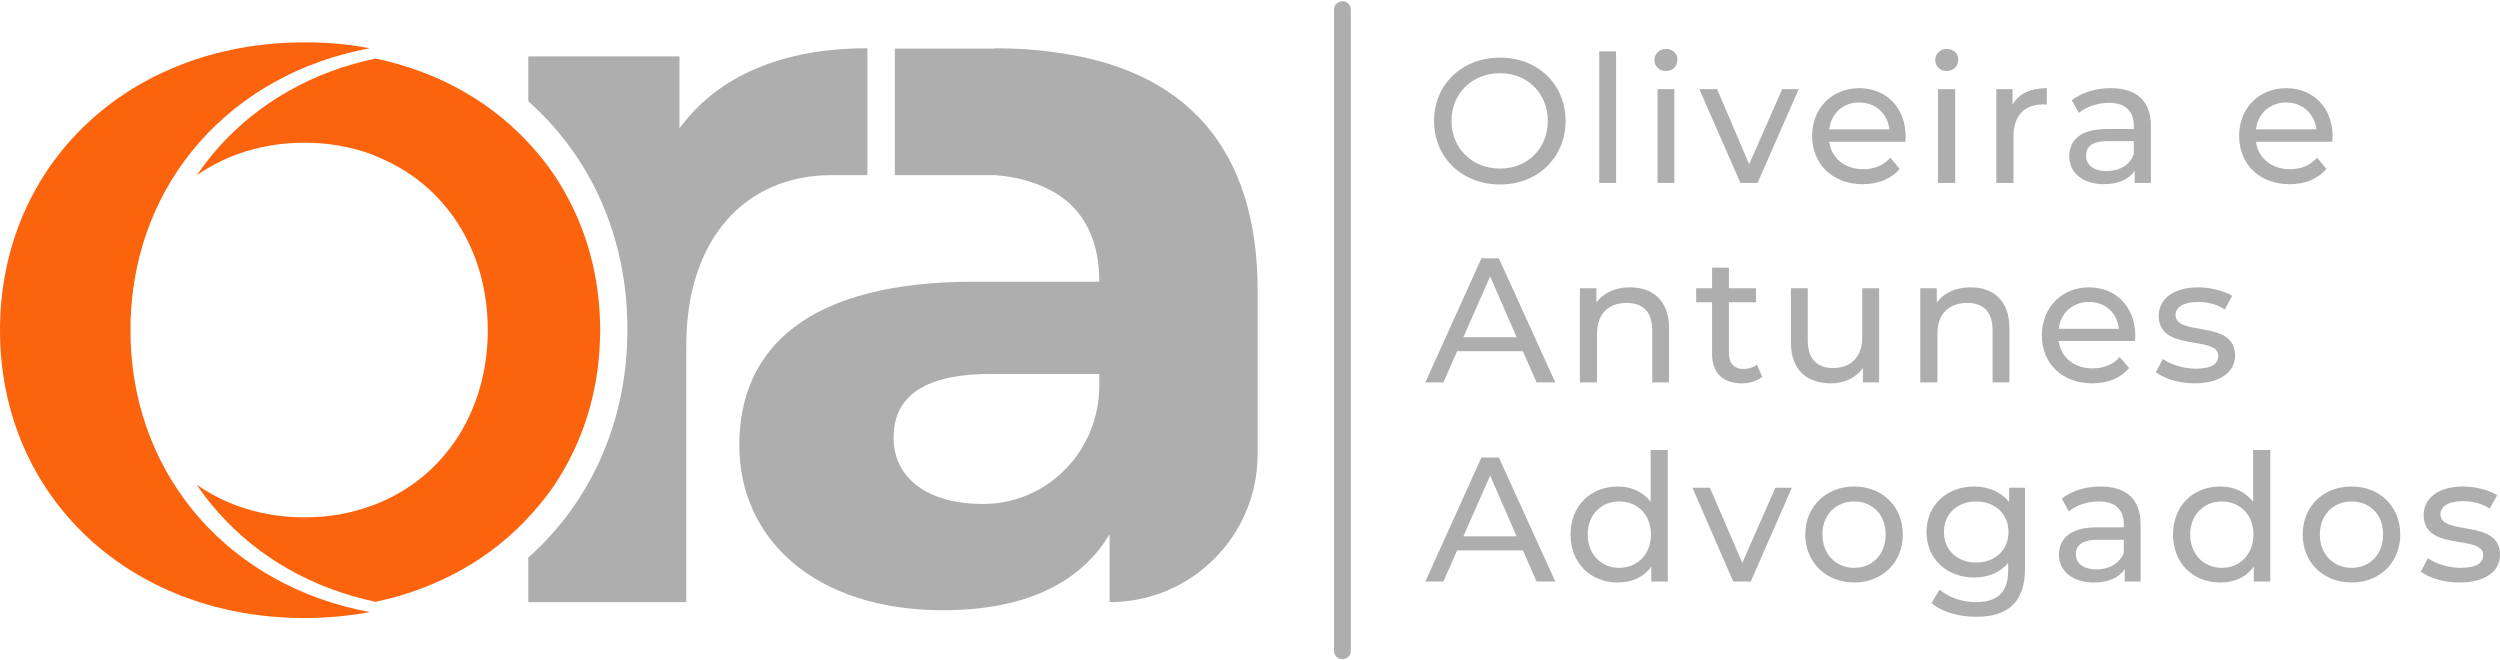
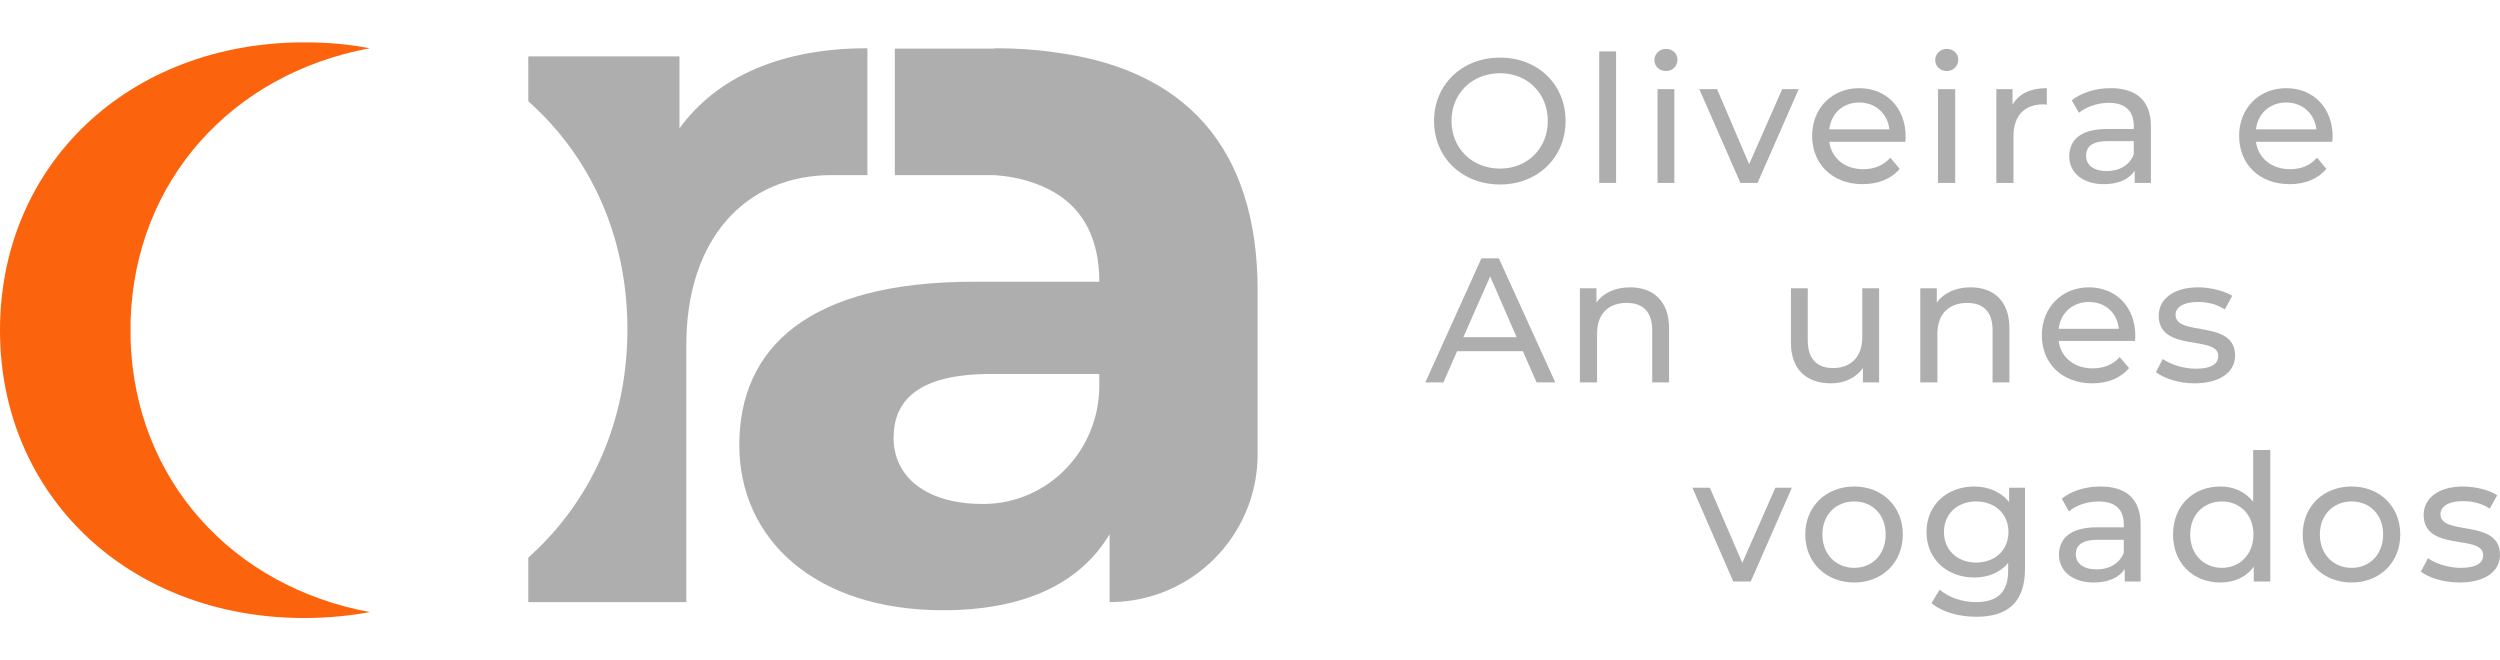
<svg xmlns="http://www.w3.org/2000/svg" xml:space="preserve" width="371px" height="98px" style="shape-rendering:geometricPrecision; text-rendering:geometricPrecision; image-rendering:optimizeQuality; fill-rule:evenodd; clip-rule:evenodd" viewBox="0 0 80.21 21.11">
  <defs>
    <style type="text/css"> .fil0 {fill:#AEAEAE;fill-rule:nonzero} .fil1 {fill:#FC630D;fill-rule:nonzero} </style>
  </defs>
  <g id="Camada_x0020_1">
    <path class="fil0" d="M27.83 1.52l0 4.06 -1.15 0c-2.8,0 -4.66,2.09 -4.66,5.44l0 8.26 -5.07 0 0 -1.43c1.99,-1.77 3.18,-4.34 3.18,-7.32 0,-2.99 -1.19,-5.55 -3.18,-7.32l0 -1.44 4.85 0 0 2.31c1.23,-1.69 3.32,-2.57 6.02,-2.57 0,0 0,0 0,0.01l0.01 0z" />
    <path class="fil0" d="M33.84 1.64c-0.61,-0.09 -1.24,-0.13 -1.92,-0.13l0 0.01 -3.21 0 0 4.06 3.21 0 0 0c0.78,0.06 1.41,0.26 1.92,0.56 0.96,0.57 1.43,1.55 1.43,2.86l-4.03 0c-5.34,0 -7.52,2.15 -7.52,5.24 0,3.03 2.44,5.3 6.54,5.3 2.57,0 4.39,-0.84 5.34,-2.44l0 2.18c1.31,0 2.5,-0.53 3.36,-1.39 0.86,-0.86 1.39,-2.05 1.39,-3.36l0 -5.24c0,-4.63 -2.36,-7.11 -6.51,-7.65zm1.43 10.7l0 0c0,2.06 -1.63,3.77 -3.69,3.79 -0.01,0 -0.03,0 -0.05,0 -1.79,0 -2.86,-0.85 -2.86,-2.12 0,-1.17 0.75,-2.05 3.12,-2.05l3.48 0 0 0.38z" />
    <path class="fil1" d="M4.19 10.87c0,-0.03 0,-0.06 0,-0.09 0,-0.07 0,-0.15 0,-0.22 0,-0.08 0,-0.16 0,-0.24 0,-0.02 0,-0.05 0,-0.08 0.14,-4.47 3.24,-7.91 7.67,-8.73 -0.66,-0.13 -1.36,-0.19 -2.09,-0.19 -5.64,0 -9.77,3.92 -9.77,9.24 0,5.3 4.13,9.23 9.77,9.23 0.73,0 1.43,-0.07 2.1,-0.19 -4.44,-0.82 -7.54,-4.26 -7.68,-8.73z" />
-     <path class="fil1" d="M19.26 10.55c0,0.07 -0.01,0.15 -0.01,0.21l0 0.02c0,0.02 0,0.05 0,0.07 -0.05,1.73 -0.56,3.32 -1.46,4.67l0 0c-0.21,0.31 -0.45,0.61 -0.7,0.89 -1.28,1.45 -3.02,2.43 -5.04,2.86 -2.02,-0.43 -3.75,-1.41 -5.04,-2.86 -0.25,-0.28 -0.49,-0.58 -0.7,-0.9 0.95,0.67 2.14,1.05 3.46,1.05 0.78,0 1.51,-0.13 2.2,-0.39 0.03,-0.01 0.05,-0.02 0.08,-0.03 2.22,-0.87 3.6,-3 3.6,-5.59 0,-2.58 -1.38,-4.71 -3.6,-5.58 -0.02,-0.01 -0.05,-0.03 -0.08,-0.04 -0.69,-0.26 -1.42,-0.39 -2.2,-0.39 -1.32,0 -2.5,0.38 -3.45,1.04 0.21,-0.31 0.44,-0.61 0.69,-0.89 1.29,-1.44 3.02,-2.43 5.04,-2.85 2.02,0.42 3.76,1.41 5.04,2.85 0.26,0.29 0.49,0.59 0.7,0.9 0.9,1.35 1.41,2.94 1.46,4.66 0,0.02 0,0.05 0,0.07l0 0.02c0,0.07 0.01,0.14 0.01,0.21z" />
    <path class="fil0" d="M46.01 3.84c0,-1.16 0.89,-2.03 2.12,-2.03 1.21,0 2.1,0.86 2.1,2.03 0,1.17 -0.89,2.04 -2.1,2.04 -1.23,0 -2.12,-0.87 -2.12,-2.04zm3.65 0l0 0c0,-0.88 -0.65,-1.53 -1.53,-1.53 -0.9,0 -1.56,0.65 -1.56,1.53 0,0.88 0.66,1.53 1.56,1.53 0.88,0 1.53,-0.65 1.53,-1.53z" />
    <polygon class="fil0" points="51.31,1.61 51.85,1.61 51.85,5.83 51.31,5.83 " />
    <path class="fil0" d="M53.08 1.89c0,-0.2 0.16,-0.36 0.37,-0.36 0.21,0 0.37,0.15 0.37,0.34 0,0.21 -0.15,0.37 -0.37,0.37 -0.21,0 -0.37,-0.15 -0.37,-0.35zm0.1 0.93l0 0 0.54 0 0 3.01 -0.54 0 0 -3.01z" />
    <polygon class="fil0" points="57.71,2.82 56.39,5.83 55.84,5.83 54.52,2.82 55.09,2.82 56.12,5.23 57.18,2.82 " />
    <path class="fil0" d="M61.13 4.51l-2.44 0c0.07,0.52 0.49,0.88 1.09,0.88 0.35,0 0.65,-0.12 0.87,-0.37l0.3 0.36c-0.27,0.32 -0.69,0.49 -1.19,0.49 -0.97,0 -1.62,-0.65 -1.62,-1.55 0,-0.89 0.64,-1.53 1.51,-1.53 0.87,0 1.49,0.63 1.49,1.55 0,0.05 0,0.11 -0.01,0.17zm-2.44 -0.4l0 0 1.93 0c-0.06,-0.5 -0.44,-0.86 -0.97,-0.86 -0.52,0 -0.9,0.35 -0.96,0.86z" />
    <path class="fil0" d="M62.09 1.89c0,-0.2 0.16,-0.36 0.37,-0.36 0.21,0 0.37,0.15 0.37,0.34 0,0.21 -0.16,0.37 -0.37,0.37 -0.21,0 -0.37,-0.15 -0.37,-0.35zm0.09 0.93l0 0 0.55 0 0 3.01 -0.55 0 0 -3.01z" />
    <path class="fil0" d="M65.67 2.79l0 0.53c-0.04,-0.01 -0.08,-0.01 -0.12,-0.01 -0.59,0 -0.95,0.36 -0.95,1.02l0 1.5 -0.55 0 0 -3.01 0.52 0 0 0.5c0.2,-0.35 0.57,-0.53 1.1,-0.53z" />
    <path class="fil0" d="M69.01 4.01l0 1.82 -0.52 0 0 -0.39c-0.18,0.27 -0.52,0.43 -0.99,0.43 -0.68,0 -1.11,-0.37 -1.11,-0.89 0,-0.48 0.31,-0.88 1.21,-0.88l0.86 0 0 -0.11c0,-0.46 -0.27,-0.73 -0.8,-0.73 -0.36,0 -0.73,0.13 -0.96,0.32l-0.23 -0.4c0.32,-0.25 0.76,-0.39 1.25,-0.39 0.82,0 1.29,0.4 1.29,1.22zm-0.55 0.9l0 0 0 -0.42 -0.84 0c-0.54,0 -0.69,0.21 -0.69,0.47 0,0.3 0.25,0.49 0.66,0.49 0.41,0 0.74,-0.19 0.87,-0.54z" />
    <path class="fil0" d="M74.83 4.51l-2.45 0c0.07,0.52 0.5,0.88 1.09,0.88 0.36,0 0.65,-0.12 0.87,-0.37l0.3 0.36c-0.27,0.32 -0.68,0.49 -1.18,0.49 -0.98,0 -1.62,-0.65 -1.62,-1.55 0,-0.89 0.64,-1.53 1.51,-1.53 0.87,0 1.49,0.63 1.49,1.55 0,0.05 -0.01,0.11 -0.01,0.17zm-2.45 -0.4l0 0 1.94 0c-0.06,-0.5 -0.44,-0.86 -0.97,-0.86 -0.52,0 -0.91,0.35 -0.97,0.86z" />
    <path class="fil0" d="M48.86 11.23l-2.11 0 -0.44 1 -0.58 0 1.8 -3.98 0.56 0 1.81 3.98 -0.6 0 -0.44 -1zm-0.2 -0.45l0 0 -0.85 -1.95 -0.86 1.95 1.71 0z" />
    <path class="fil0" d="M53.55 10.49l0 1.74 -0.54 0 0 -1.67c0,-0.6 -0.3,-0.88 -0.82,-0.88 -0.58,0 -0.95,0.34 -0.95,0.99l0 1.56 -0.55 0 0 -3.02 0.53 0 0 0.46c0.22,-0.31 0.6,-0.49 1.08,-0.49 0.73,0 1.25,0.43 1.25,1.31z" />
-     <path class="fil0" d="M56.54 12.05c-0.16,0.14 -0.41,0.21 -0.66,0.21 -0.61,0 -0.95,-0.34 -0.95,-0.94l0 -1.66 -0.51 0 0 -0.45 0.51 0 0 -0.66 0.54 0 0 0.66 0.87 0 0 0.45 -0.87 0 0 1.63c0,0.33 0.17,0.51 0.47,0.51 0.16,0 0.32,-0.05 0.43,-0.14l0.17 0.39z" />
    <path class="fil0" d="M60.29 9.21l0 3.02 -0.52 0 0 -0.46c-0.22,0.31 -0.59,0.49 -1.02,0.49 -0.78,0 -1.29,-0.43 -1.29,-1.31l0 -1.74 0.54 0 0 1.67c0,0.6 0.3,0.89 0.81,0.89 0.57,0 0.94,-0.35 0.94,-1l0 -1.56 0.54 0z" />
    <path class="fil0" d="M64.47 10.49l0 1.74 -0.54 0 0 -1.67c0,-0.6 -0.3,-0.88 -0.81,-0.88 -0.58,0 -0.96,0.34 -0.96,0.99l0 1.56 -0.55 0 0 -3.02 0.53 0 0 0.46c0.22,-0.31 0.61,-0.49 1.08,-0.49 0.74,0 1.25,0.43 1.25,1.31z" />
    <path class="fil0" d="M68.5 10.9l-2.45 0c0.07,0.53 0.5,0.88 1.09,0.88 0.36,0 0.65,-0.12 0.87,-0.36l0.3 0.35c-0.27,0.32 -0.68,0.49 -1.18,0.49 -0.97,0 -1.62,-0.64 -1.62,-1.54 0,-0.89 0.64,-1.54 1.51,-1.54 0.87,0 1.49,0.63 1.49,1.56 0,0.04 -0.01,0.11 -0.01,0.16zm-2.45 -0.39l0 0 1.93 0c-0.05,-0.51 -0.43,-0.86 -0.96,-0.86 -0.52,0 -0.91,0.35 -0.97,0.86z" />
    <path class="fil0" d="M69.17 11.9l0.22 -0.42c0.26,0.18 0.67,0.31 1.06,0.31 0.51,0 0.72,-0.16 0.72,-0.41 0,-0.68 -1.91,-0.1 -1.91,-1.29 0,-0.54 0.49,-0.91 1.26,-0.91 0.39,0 0.83,0.11 1.1,0.27l-0.24 0.44c-0.27,-0.18 -0.57,-0.24 -0.87,-0.24 -0.47,0 -0.71,0.18 -0.71,0.41 0,0.72 1.91,0.13 1.91,1.31 0,0.54 -0.5,0.89 -1.3,0.89 -0.5,0 -0.99,-0.16 -1.24,-0.36z" />
-     <path class="fil0" d="M48.86 17.62l-2.11 0 -0.44 1 -0.58 0 1.8 -3.98 0.56 0 1.81 3.98 -0.6 0 -0.44 -1zm-0.2 -0.45l0 0 -0.85 -1.95 -0.86 1.95 1.71 0z" />
-     <path class="fil0" d="M53.51 14.4l0 4.22 -0.53 0 0 -0.48c-0.24,0.34 -0.63,0.51 -1.07,0.51 -0.88,0 -1.52,-0.62 -1.52,-1.54 0,-0.92 0.64,-1.54 1.52,-1.54 0.43,0 0.8,0.17 1.05,0.49l0 -1.66 0.55 0zm-0.54 2.71l0 0c0,-0.64 -0.44,-1.06 -1.02,-1.06 -0.57,0 -1.01,0.42 -1.01,1.06 0,0.64 0.44,1.07 1.01,1.07 0.58,0 1.02,-0.43 1.02,-1.07z" />
    <polygon class="fil0" points="57.49,15.61 56.17,18.62 55.61,18.62 54.3,15.61 54.86,15.61 55.9,18.02 56.96,15.61 " />
    <path class="fil0" d="M57.92 17.11c0,-0.9 0.67,-1.54 1.57,-1.54 0.9,0 1.56,0.64 1.56,1.54 0,0.9 -0.66,1.54 -1.56,1.54 -0.9,0 -1.57,-0.64 -1.57,-1.54zm2.58 0l0 0c0,-0.64 -0.43,-1.06 -1.01,-1.06 -0.58,0 -1.02,0.42 -1.02,1.06 0,0.64 0.44,1.07 1.02,1.07 0.58,0 1.01,-0.43 1.01,-1.07z" />
    <path class="fil0" d="M64.97 15.61l0 2.6c0,1.06 -0.54,1.54 -1.56,1.54 -0.55,0 -1.11,-0.15 -1.44,-0.44l0.26 -0.43c0.28,0.24 0.72,0.4 1.16,0.4 0.71,0 1.04,-0.33 1.04,-1.01l0 -0.25c-0.26,0.32 -0.66,0.47 -1.09,0.47 -0.87,0 -1.53,-0.59 -1.53,-1.46 0,-0.87 0.66,-1.46 1.53,-1.46 0.45,0 0.86,0.17 1.12,0.5l0 -0.46 0.51 0zm-0.53 1.42l0 0c0,-0.58 -0.43,-0.98 -1.04,-0.98 -0.6,0 -1.03,0.4 -1.03,0.98 0,0.58 0.43,0.98 1.03,0.98 0.61,0 1.04,-0.4 1.04,-0.98z" />
    <path class="fil0" d="M68.68 16.8l0 1.82 -0.51 0 0 -0.4c-0.18,0.27 -0.52,0.43 -0.99,0.43 -0.68,0 -1.12,-0.36 -1.12,-0.89 0,-0.48 0.32,-0.88 1.21,-0.88l0.87 0 0 -0.1c0,-0.47 -0.27,-0.73 -0.81,-0.73 -0.36,0 -0.72,0.12 -0.95,0.32l-0.23 -0.41c0.31,-0.25 0.76,-0.39 1.24,-0.39 0.83,0 1.29,0.4 1.29,1.23zm-0.54 0.9l0 0 0 -0.42 -0.84 0c-0.54,0 -0.7,0.21 -0.7,0.46 0,0.3 0.25,0.49 0.67,0.49 0.41,0 0.73,-0.19 0.87,-0.53z" />
    <path class="fil0" d="M72.84 14.4l0 4.22 -0.53 0 0 -0.48c-0.24,0.34 -0.63,0.51 -1.07,0.51 -0.88,0 -1.52,-0.62 -1.52,-1.54 0,-0.92 0.64,-1.54 1.52,-1.54 0.43,0 0.8,0.17 1.05,0.49l0 -1.66 0.55 0zm-0.54 2.71l0 0c0,-0.64 -0.44,-1.06 -1.01,-1.06 -0.58,0 -1.02,0.42 -1.02,1.06 0,0.64 0.44,1.07 1.02,1.07 0.57,0 1.01,-0.43 1.01,-1.07z" />
    <path class="fil0" d="M73.88 17.11c0,-0.9 0.66,-1.54 1.57,-1.54 0.9,0 1.56,0.64 1.56,1.54 0,0.9 -0.66,1.54 -1.56,1.54 -0.91,0 -1.57,-0.64 -1.57,-1.54zm2.58 0l0 0c0,-0.64 -0.43,-1.06 -1.01,-1.06 -0.58,0 -1.02,0.42 -1.02,1.06 0,0.64 0.44,1.07 1.02,1.07 0.58,0 1.01,-0.43 1.01,-1.07z" />
    <path class="fil0" d="M77.67 18.3l0.23 -0.43c0.25,0.18 0.66,0.31 1.05,0.31 0.51,0 0.72,-0.16 0.72,-0.41 0,-0.68 -1.91,-0.09 -1.91,-1.29 0,-0.54 0.49,-0.91 1.26,-0.91 0.39,0 0.84,0.11 1.1,0.28l-0.24 0.43c-0.27,-0.18 -0.57,-0.24 -0.87,-0.24 -0.47,0 -0.71,0.18 -0.71,0.42 0,0.71 1.91,0.13 1.91,1.3 0,0.55 -0.5,0.89 -1.3,0.89 -0.5,0 -0.99,-0.15 -1.24,-0.35z" />
-     <path class="fil0" d="M43.07 21.11c-0.15,0 -0.27,-0.12 -0.27,-0.27l0 -20.57c0,-0.15 0.12,-0.27 0.27,-0.27 0.15,0 0.27,0.12 0.27,0.27l0 20.57c0,0.15 -0.12,0.27 -0.27,0.27z" />
  </g>
</svg>